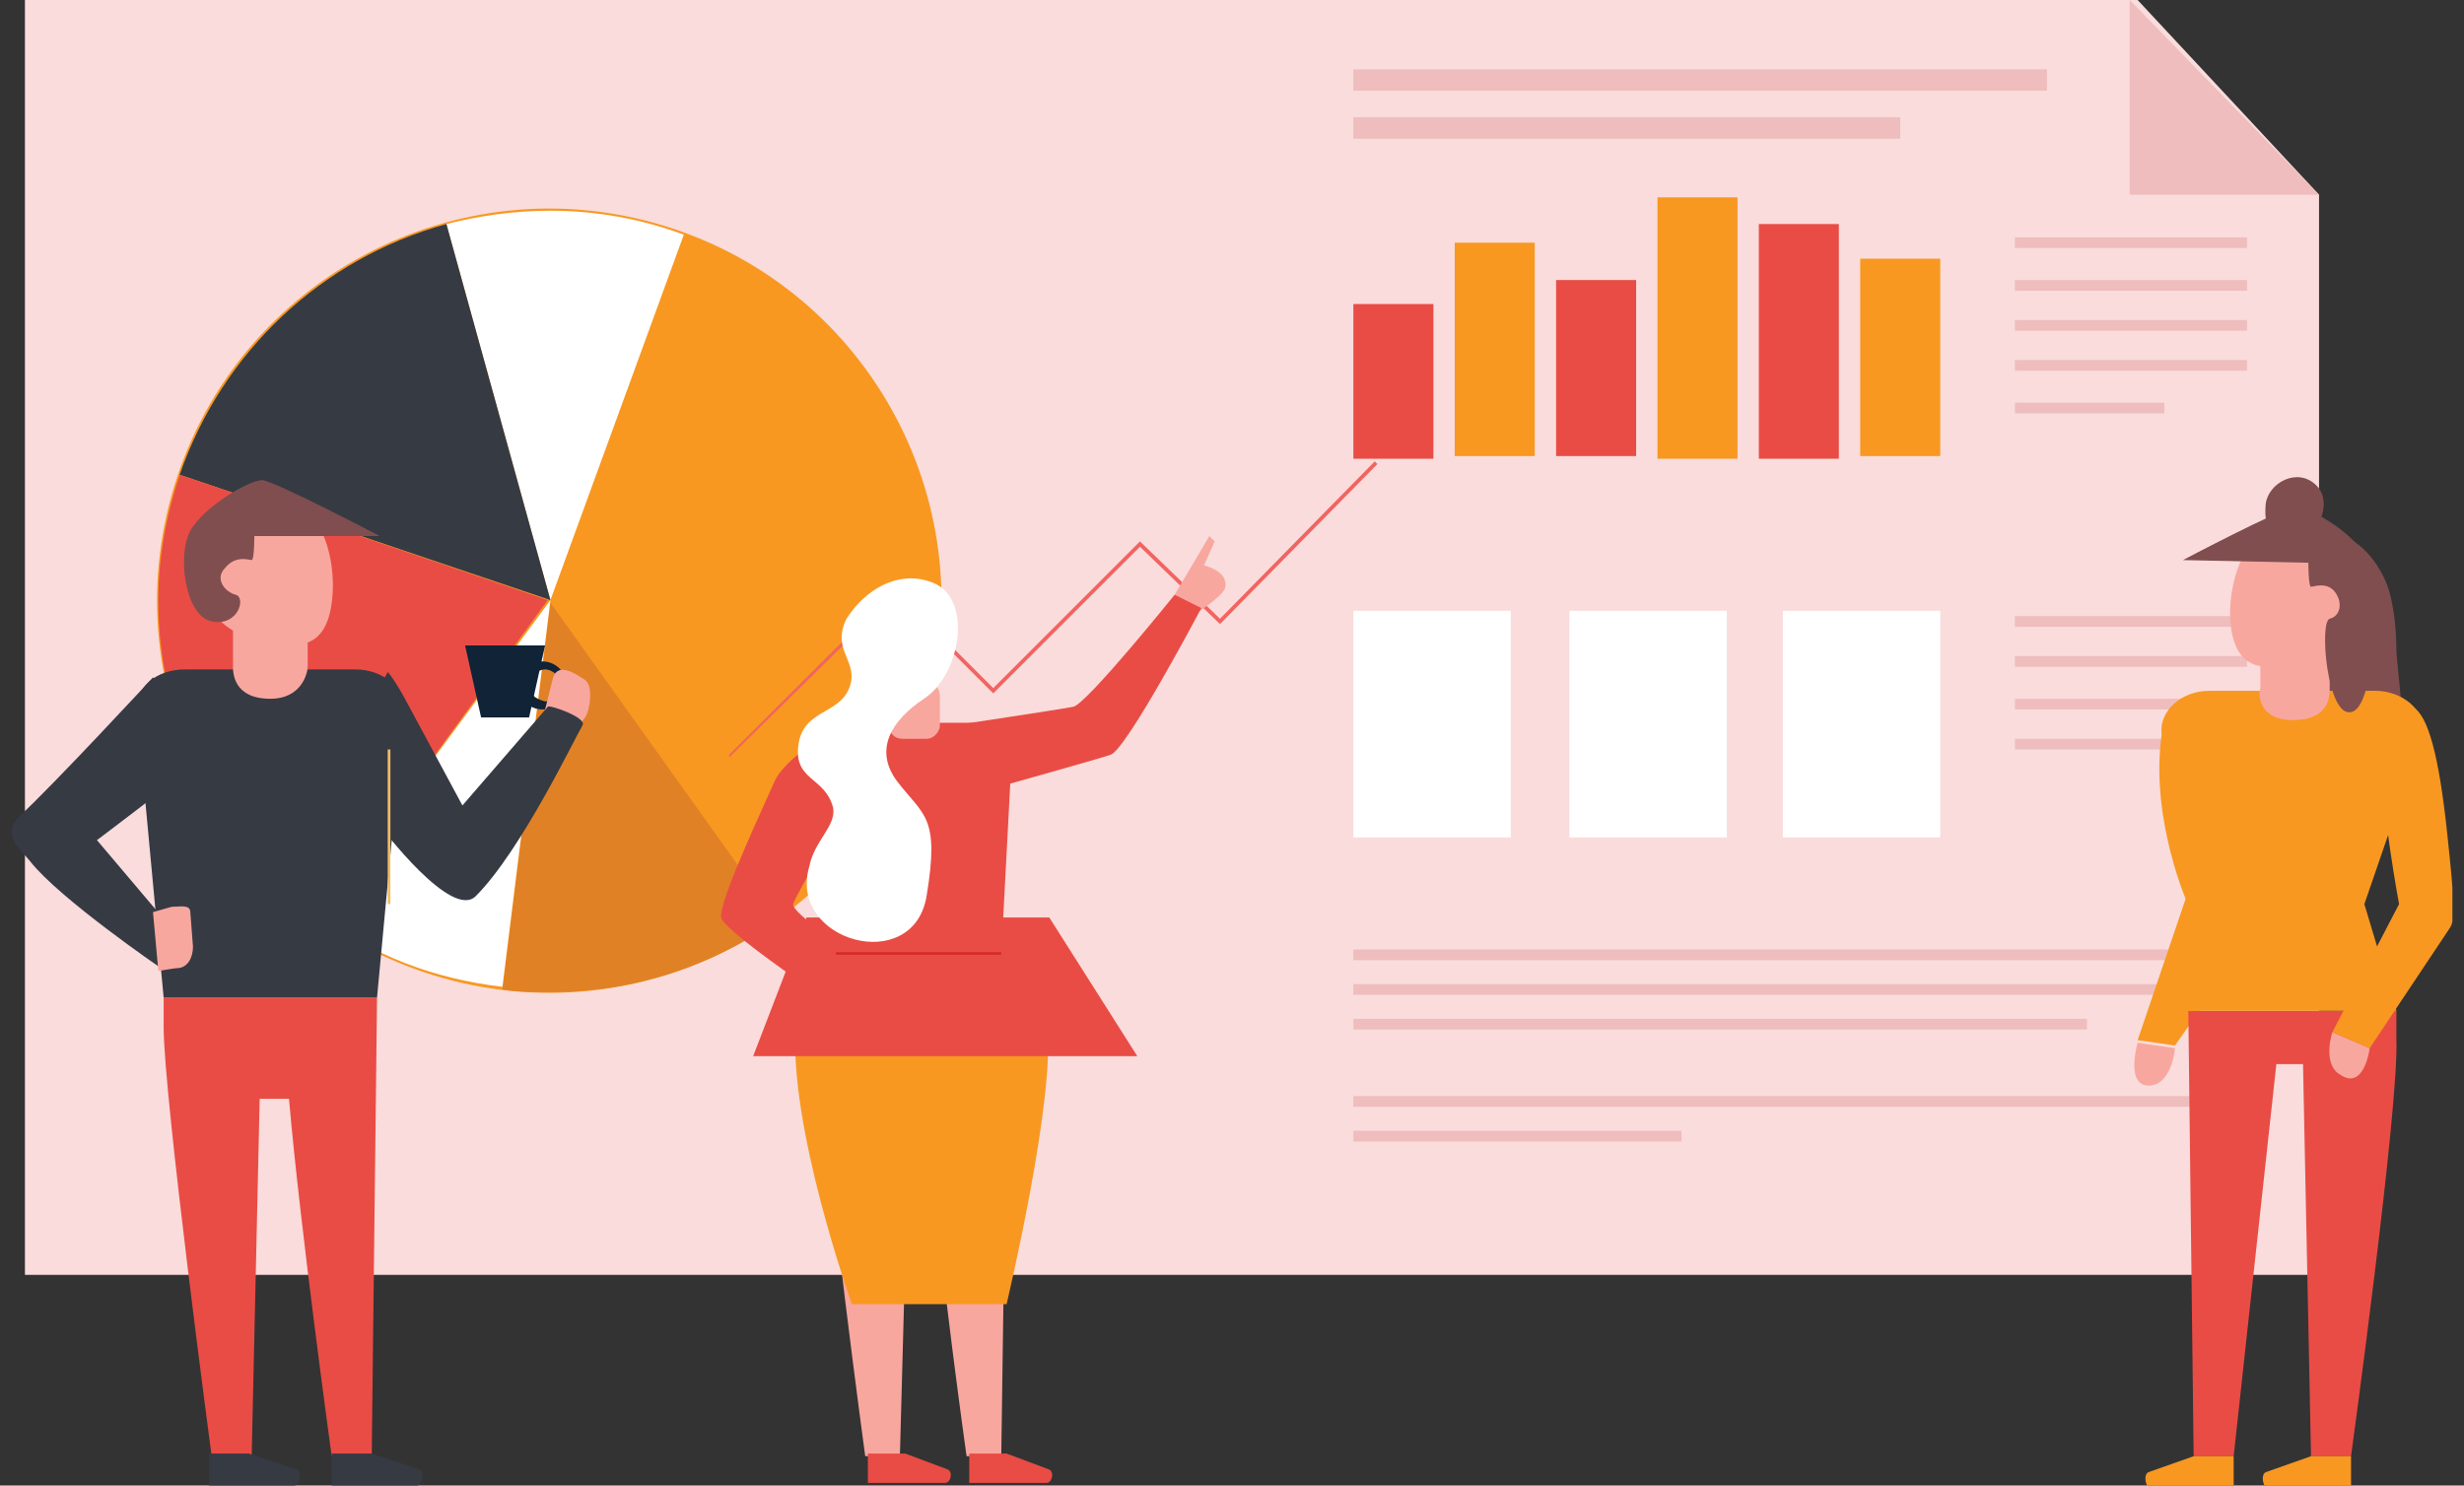
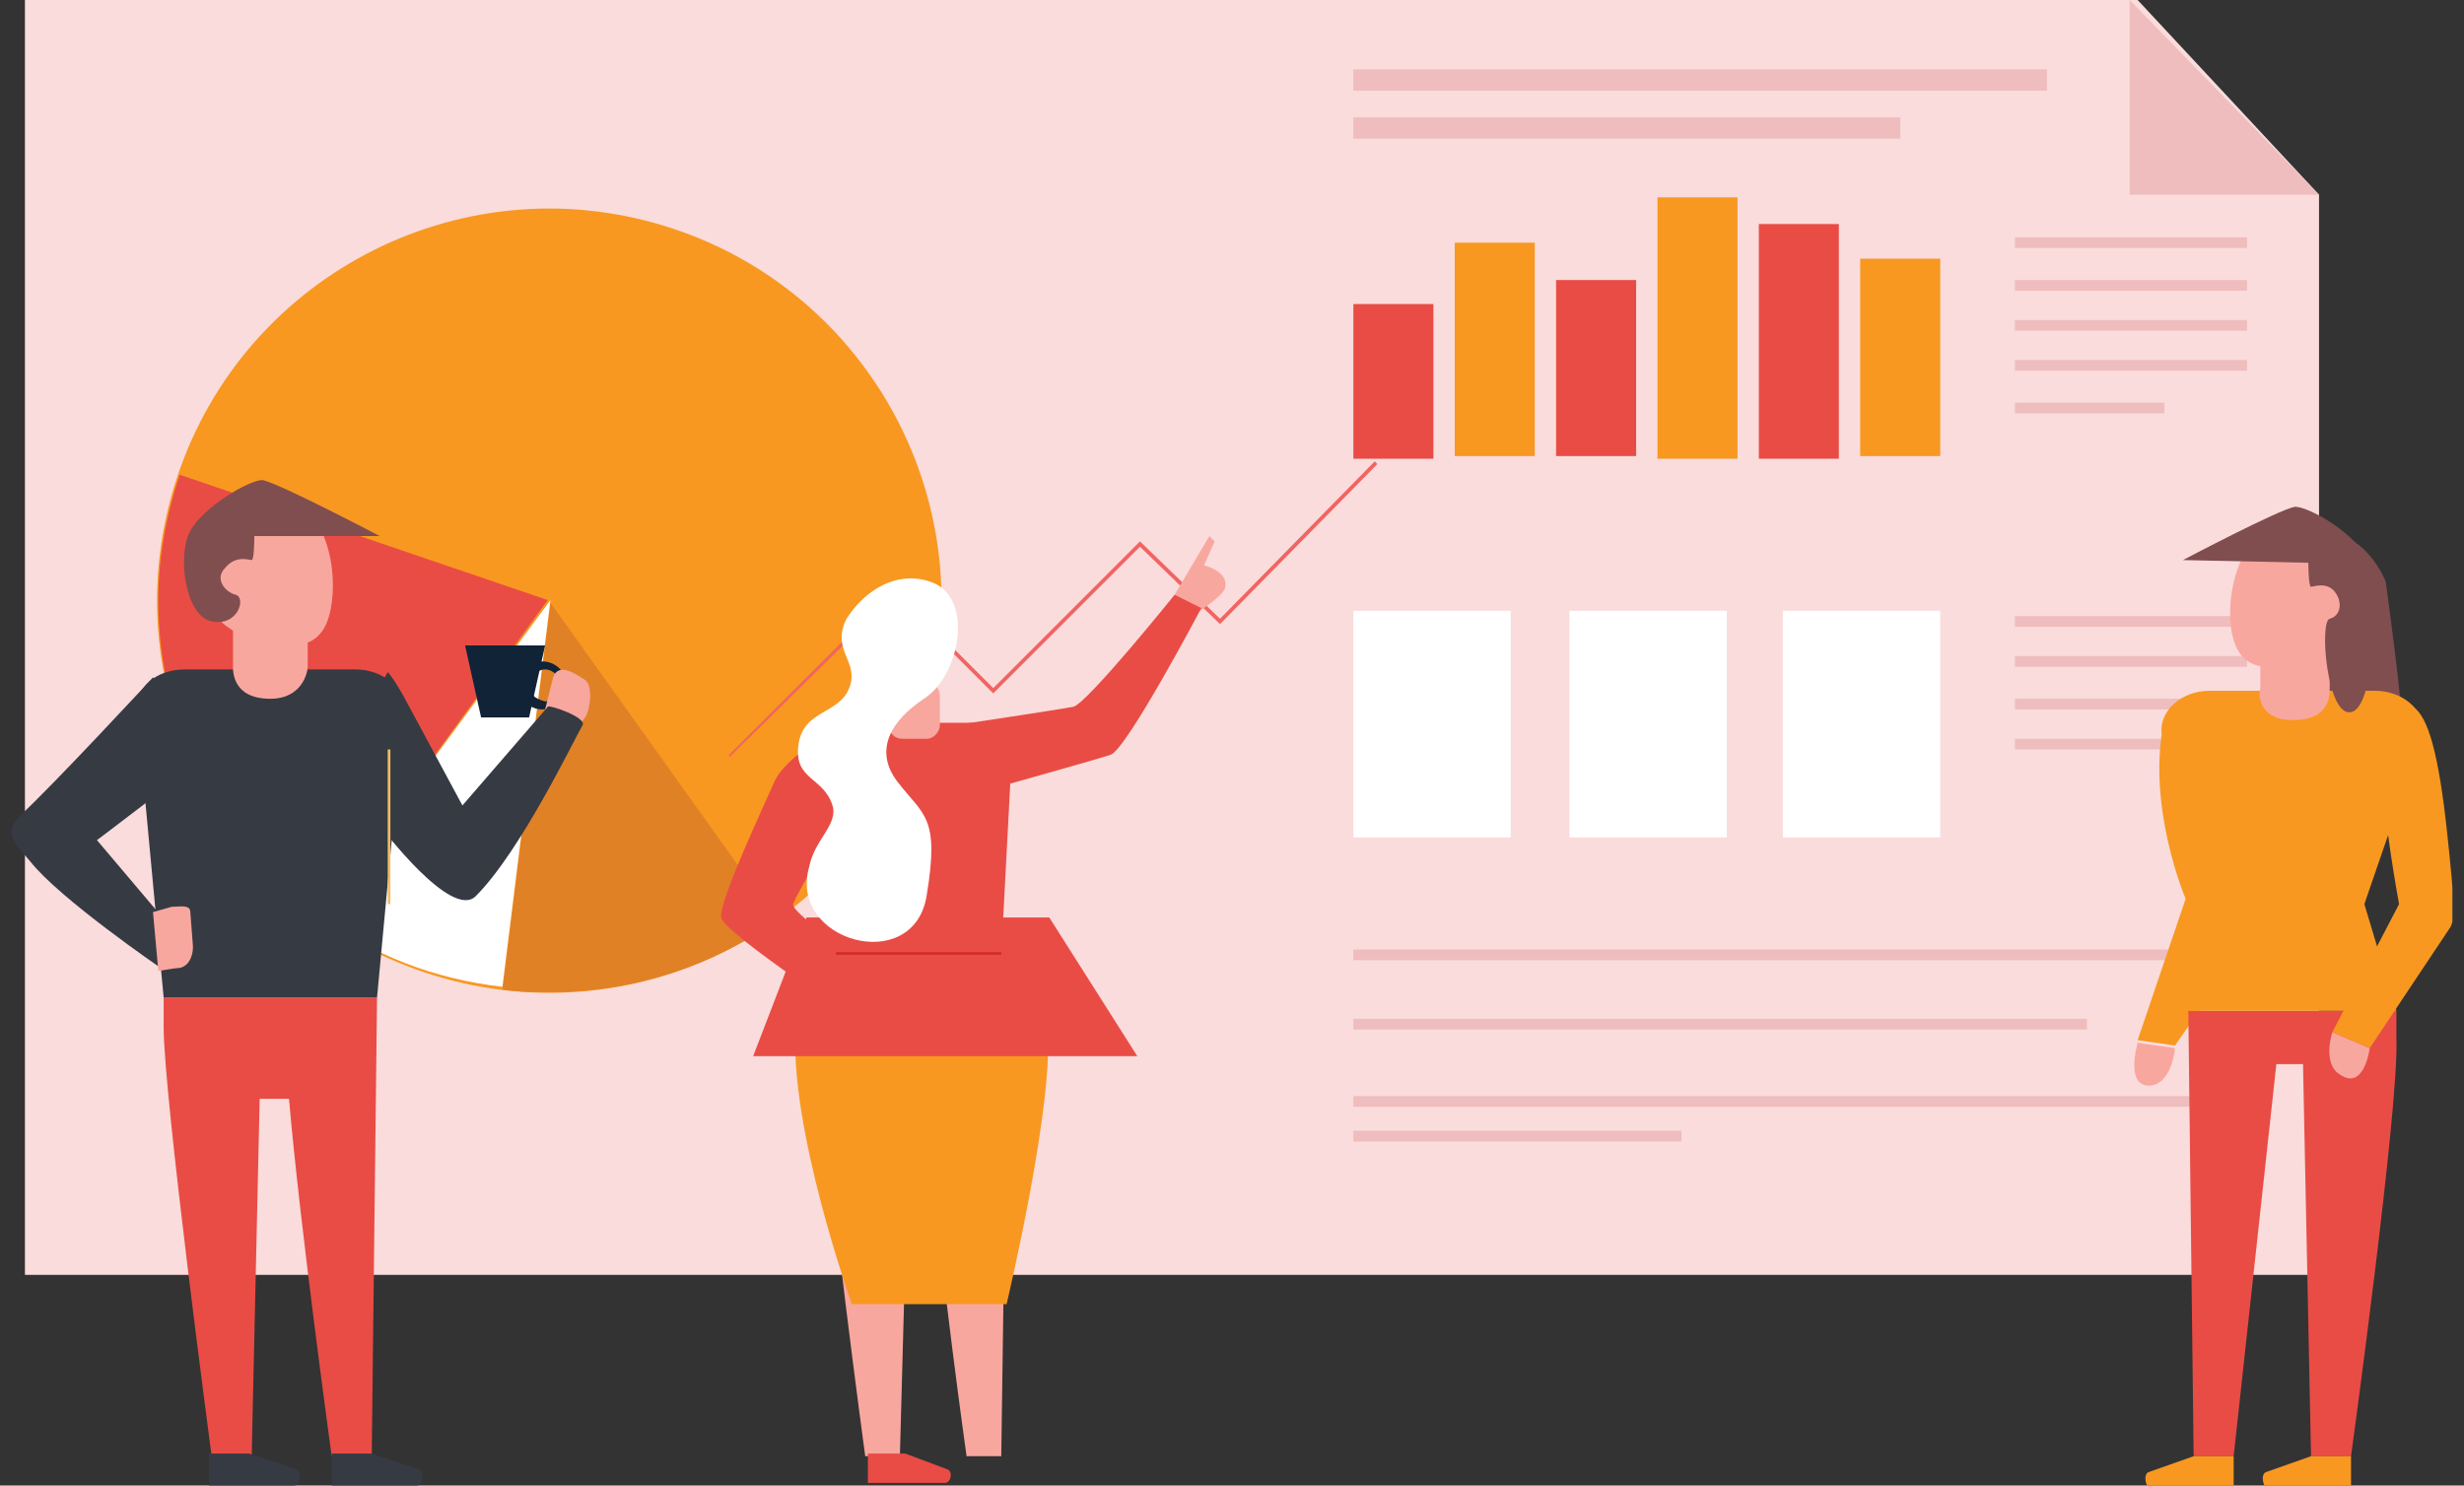
<svg xmlns="http://www.w3.org/2000/svg" width="199" height="120" viewBox="0 0 199 120" fill="none">
  <rect x="0" y="0" width="199" height="120" fill="#333333" stroke="none" />
  <g clip-path="url(#clip0_92_511)">
    <path d="M2.013 0V102.98H187.292V15.727L172.642 0H2.013Z" fill="#F9DCDB" />
    <path d="M171.996 0V15.727H187.292L171.996 0Z" fill="#EFBDBD" />
    <path d="M165.317 5.601H109.303V7.325H165.317V5.601Z" fill="#EFBDBD" />
    <path d="M181.475 76.697H109.303V77.558H181.475V76.697Z" fill="#EFBDBD" />
-     <path d="M181.475 79.497H109.303V80.359H181.475V79.497Z" fill="#EFBDBD" />
    <path d="M168.548 82.298H109.303V83.16H168.548V82.298Z" fill="#EFBDBD" />
    <path d="M181.475 88.546H109.303V89.407H181.475V88.546Z" fill="#EFBDBD" />
    <path d="M135.802 91.347H109.303V92.208H135.802V91.347Z" fill="#EFBDBD" />
    <path d="M181.475 19.174H162.732V20.036H181.475V19.174Z" fill="#EFBDBD" />
    <path d="M181.475 22.621H162.732V23.483H181.475V22.621Z" fill="#EFBDBD" />
    <path d="M181.475 25.853H162.732V26.715H181.475V25.853Z" fill="#EFBDBD" />
    <path d="M181.475 29.084H162.732V29.946H181.475V29.084Z" fill="#EFBDBD" />
    <path d="M174.796 32.531H162.732V33.393H174.796V32.531Z" fill="#EFBDBD" />
    <path d="M181.475 49.767H162.732V50.628H181.475V49.767Z" fill="#EFBDBD" />
    <path d="M181.475 52.998H162.732V53.86H181.475V52.998Z" fill="#EFBDBD" />
    <path d="M181.475 56.445H162.732V57.307H181.475V56.445Z" fill="#EFBDBD" />
    <path d="M175.873 59.677H162.732V60.539H175.873V59.677Z" fill="#EFBDBD" />
    <path d="M153.468 9.479H109.303V11.203H153.468V9.479Z" fill="#EFBDBD" />
    <path d="M115.766 24.56H109.303V37.056H115.766V24.56Z" fill="#E94C45" />
    <path d="M123.952 19.605H117.489V36.84H123.952V19.605Z" fill="#F89821" />
    <path d="M132.139 22.621H125.676V36.84H132.139V22.621Z" fill="#E94C45" />
    <path d="M140.326 15.943H133.863V37.056H140.326V15.943Z" fill="#F89821" />
    <path d="M148.513 18.097H142.049V37.056H148.513V18.097Z" fill="#E94C45" />
    <path d="M156.699 20.898H150.236V36.84H156.699V20.898Z" fill="#F89821" />
    <path d="M122.013 49.336H109.303V67.648H122.013V49.336Z" fill="white" />
    <path d="M156.699 49.336H143.988V67.648H156.699V49.336Z" fill="white" />
    <path d="M139.464 49.336H126.753V67.648H139.464V49.336Z" fill="white" />
    <path d="M74.644 57.802C79.768 41.079 70.366 23.368 53.644 18.244C36.921 13.119 19.21 22.521 14.085 39.244C8.96 55.967 18.362 73.678 35.085 78.802C51.808 83.927 69.519 74.525 74.644 57.802Z" fill="#F89821" />
-     <path d="M55.227 18.959C51.78 17.666 48.118 17.02 44.455 17.02C41.439 17.02 38.638 17.451 36.053 18.097L44.455 48.474L55.227 18.959Z" fill="white" />
-     <path d="M36.053 18.097C25.927 20.898 17.956 28.438 14.509 38.348L44.455 48.474L36.053 18.097Z" fill="#363A43" />
    <path d="M14.509 38.348C13.432 41.58 12.786 45.027 12.786 48.474C12.786 59.031 17.956 68.294 25.712 73.896L44.24 48.474L14.509 38.348Z" fill="#E94C45" />
    <path d="M40.577 79.928C41.87 80.144 43.163 80.144 44.455 80.144C51.349 80.144 57.597 77.989 62.767 74.327L44.455 48.69L40.577 79.928Z" fill="#E18126" />
    <path d="M44.455 48.474L25.712 73.896C30.021 77.127 34.976 79.067 40.577 79.713L44.455 48.474Z" fill="white" />
    <path d="M178.674 58.384C179.967 59.031 180.829 62.047 181.475 68.079C182.121 74.111 182.121 75.189 181.69 75.835C181.259 76.481 175.658 84.453 175.658 84.453L172.642 84.022L176.52 72.603C176.52 72.603 173.288 65.063 174.796 58.169C174.796 57.307 178.674 58.384 178.674 58.384Z" fill="#F89821" />
-     <path d="M185.137 42.657C185.137 42.657 190.308 41.58 192.678 46.966C193.324 48.474 193.54 50.844 193.54 52.567C193.54 53.429 194.617 61.4 193.755 61.4L187.938 55.584L185.137 42.657Z" fill="#804E4F" />
+     <path d="M185.137 42.657C185.137 42.657 190.308 41.58 192.678 46.966C193.54 53.429 194.617 61.4 193.755 61.4L187.938 55.584L185.137 42.657Z" fill="#804E4F" />
    <path d="M193.54 81.652H176.735L177.166 117.63H180.398C180.398 117.63 182.768 95.871 183.845 85.96H185.999L186.645 117.63H189.877C189.877 117.63 193.755 89.408 193.54 84.022C193.54 83.591 193.54 81.652 193.54 81.652Z" fill="#E94C45" />
    <path d="M193.54 81.652H176.735L179.105 73.034L174.581 59.246C174.365 57.523 176.089 55.799 178.459 55.799H191.816C193.97 55.799 195.909 57.307 195.694 59.246L190.954 73.034L193.54 81.652Z" fill="#F89821" />
    <path d="M185.137 58.169C188.154 58.169 188.154 56.23 188.154 55.584V52.352C188.154 51.706 187.076 51.706 186.43 51.706H184.276C183.629 51.706 182.552 52.352 182.552 52.998V55.584C182.337 56.23 182.552 58.169 185.137 58.169Z" fill="#F8A79F" />
    <path d="M180.398 51.706C181.259 54.506 183.629 54.075 186.645 53.214C189.446 52.352 191.17 49.336 190.308 46.319C189.446 43.519 186.43 41.795 183.414 42.657C180.613 43.734 179.536 48.905 180.398 51.706Z" fill="#F8A79F" />
    <path d="M186.43 45.458C186.43 45.458 186.43 47.397 186.645 47.397C186.861 47.397 187.938 46.966 188.584 47.828C189.231 48.689 189.015 49.767 188.154 49.982C187.292 50.197 187.938 57.953 189.877 57.523C192.031 57.092 192.031 46.751 190.954 44.812C189.877 42.873 186.43 40.934 185.353 40.934C184.06 41.149 176.304 45.242 176.304 45.242L186.43 45.458Z" fill="#804E4F" />
    <path d="M177.166 117.63H180.398V120.216H173.719C173.288 120.216 173.073 119.138 173.504 118.923L177.166 117.63Z" fill="#F89821" />
    <path d="M186.645 117.63H189.877V120.216H183.198C182.768 120.216 182.552 119.138 182.983 118.923L186.645 117.63Z" fill="#F89821" />
    <path d="M191.385 84.668L188.369 83.375C188.369 83.375 187.507 85.96 189.015 86.822C190.954 88.115 191.385 84.668 191.385 84.668Z" fill="#F8A79F" />
    <path d="M194.832 57.092C196.125 57.738 196.987 61.185 197.633 67.217C198.279 73.249 198.279 74.327 197.848 74.973C197.417 75.619 191.385 84.668 191.385 84.668L188.369 83.375L193.755 73.034C193.755 73.034 192.247 64.847 192.462 62.047C192.893 59.031 194.832 57.092 194.832 57.092Z" fill="#F89821" />
    <path d="M172.642 84.237L175.658 84.668C175.658 84.668 175.443 87.469 173.719 87.684C171.565 87.9 172.642 84.237 172.642 84.237Z" fill="#F8A79F" />
-     <path d="M185.999 43.519C186.861 43.519 188.584 40.718 187.076 39.21C185.568 37.702 183.198 38.995 182.983 40.718C182.768 43.303 183.845 43.519 185.999 43.519Z" fill="#804E4F" />
    <path d="M41.87 55.368C41.87 56.445 42.732 57.307 43.809 57.307C44.886 57.307 45.748 56.445 45.748 55.368C45.748 54.291 44.886 53.429 43.809 53.429C42.732 53.429 41.87 54.291 41.87 55.368ZM42.732 55.368C42.732 54.722 43.378 54.075 44.024 54.075C44.671 54.075 45.317 54.722 45.317 55.368C45.317 56.014 44.671 56.661 44.024 56.661C43.163 56.445 42.732 56.014 42.732 55.368Z" fill="#102337" />
    <path d="M44.024 52.136H37.561L38.854 57.953H42.732L44.024 52.136Z" fill="#102337" />
    <path d="M47.256 57.953C47.687 57.307 47.902 55.368 47.256 54.937C46.609 54.506 45.101 53.429 44.671 54.722L44.024 57.307L46.609 58.815L47.256 57.953Z" fill="#F8A79F" />
    <path d="M13.216 80.575H30.451L30.021 117.63H26.789C26.789 117.63 24.204 98.887 23.342 88.761H20.972L20.326 117.63H17.094C17.094 117.63 13.216 88.546 13.216 82.944C13.216 82.513 13.216 80.575 13.216 80.575Z" fill="#E94C45" />
    <path d="M13.216 80.575H30.451L32.606 57.523C32.821 55.584 30.882 54.075 28.728 54.075H14.94C12.57 54.075 10.847 55.584 11.062 57.523L13.216 80.575Z" fill="#363A43" />
    <path d="M21.834 56.445C18.818 56.445 18.818 54.291 18.818 53.86V50.413C18.818 49.551 19.895 49.767 20.757 49.767H22.911C23.558 49.767 24.85 50.413 24.85 51.059V53.86C24.85 54.291 24.419 56.445 21.834 56.445Z" fill="#F8A79F" />
    <path d="M26.574 49.767C25.712 52.783 23.127 52.352 20.11 51.49C17.094 50.628 15.371 47.397 16.233 44.381C17.094 41.364 20.326 39.641 23.342 40.503C26.574 41.364 27.435 46.751 26.574 49.767Z" fill="#F8A79F" />
    <path d="M20.541 43.303C20.541 43.303 20.541 45.242 20.326 45.242C20.11 45.242 19.033 44.812 18.172 45.889C17.31 46.75 18.172 47.828 19.033 48.043C19.895 48.258 19.249 50.628 17.094 50.197C14.94 49.767 14.293 44.812 15.371 42.873C16.448 40.934 20.11 38.779 21.188 38.779C22.48 38.995 30.667 43.303 30.667 43.303H20.541Z" fill="#804E4F" />
    <path d="M32.821 56.661L37.346 65.063L44.24 57.092C44.24 56.876 47.471 57.953 47.04 58.6C46.394 59.677 42.085 68.725 38.423 72.388C36.484 74.327 30.882 67.002 30.451 66.356C30.021 65.494 29.374 60.539 29.159 57.523C29.159 56.876 29.59 56.23 30.236 56.23L31.313 54.291C31.744 54.722 32.606 56.23 32.821 56.661Z" fill="#363A43" />
    <path d="M12.355 54.722C12.355 54.722 4.383 63.339 1.583 65.925C0.075 67.433 1.583 68.51 2.444 69.587C4.814 72.603 13.001 78.205 13.001 78.205L12.57 73.465L7.83 67.864C7.83 67.864 14.724 62.693 14.94 62.262C15.586 61.185 14.94 56.661 14.94 56.661L12.355 54.722Z" fill="#363A43" />
    <path d="M30.021 117.415H26.789V120H33.683C34.114 120 34.329 118.923 33.899 118.707L30.021 117.415Z" fill="#363A43" />
    <path d="M20.11 117.415H16.879V120H23.773C24.204 120 24.419 118.923 23.988 118.707L20.11 117.415Z" fill="#363A43" />
    <path d="M31.529 60.539H31.313V73.034H31.529V60.539Z" fill="#F6BD62" />
    <path d="M14.293 78.205C15.155 78.205 15.586 77.343 15.586 76.481L15.371 73.68C15.371 73.034 14.509 73.25 13.863 73.25L12.355 73.68L12.786 78.42C13.001 78.42 14.078 78.205 14.293 78.205Z" fill="#F8A79F" />
    <path d="M58.89 61.185V60.969L72.247 47.612L80.218 55.584L92.067 43.734L98.531 49.982L111.026 37.271L111.241 37.487L98.531 50.413L92.067 44.165L80.218 56.014L72.247 48.043L58.89 61.185Z" fill="#F16461" />
    <path d="M66.861 59.461C65.999 59.677 63.198 61.616 62.552 63.124C61.906 64.632 58.028 72.819 58.243 74.111C58.459 75.404 70.308 83.16 70.308 83.16L72.031 79.282C72.031 79.282 63.845 73.896 64.06 73.034C64.276 72.172 69.015 64.416 69.015 64.416L66.861 59.461Z" fill="#E94C45" />
    <path d="M67.076 87.038H81.295L80.865 117.63H78.064C78.064 117.63 75.909 102.334 75.263 93.716H73.324L72.678 117.63H69.877C69.877 117.63 66.645 93.716 66.645 88.977C66.861 88.546 67.076 87.038 67.076 87.038Z" fill="#F8A79F" />
    <path d="M67.507 77.127H80.864L81.726 60.754C81.942 59.462 80.649 58.384 78.925 58.384H68.369C66.645 58.384 65.353 59.462 65.568 60.754L67.507 77.127Z" fill="#E94C45" />
    <path d="M74.832 59.677H72.893C72.247 59.677 71.816 59.246 71.816 58.6V56.23C71.816 55.584 72.247 55.153 72.893 55.153H74.832C75.478 55.153 75.909 55.584 75.909 56.23V58.6C75.909 59.031 75.478 59.677 74.832 59.677Z" fill="#F8A79F" />
-     <path d="M81.295 117.415H78.279V119.785H84.527C84.958 119.785 85.173 118.923 84.742 118.707L81.295 117.415Z" fill="#E94C45" />
    <path d="M73.109 117.415H70.093V119.785H76.34C76.771 119.785 76.987 118.923 76.556 118.707L73.109 117.415Z" fill="#E94C45" />
    <path d="M80.864 76.912H67.507C67.507 76.912 64.491 78.205 64.276 82.729C63.629 90.916 68.8 105.35 68.8 105.35H81.295C81.295 105.35 85.389 88.115 84.527 82.729C83.665 78.635 80.864 76.912 80.864 76.912Z" fill="#F89821" />
    <path d="M60.828 85.314H91.852L84.742 74.111H65.137L60.828 85.314Z" fill="#E94C45" />
    <path d="M80.865 76.912H67.507V77.127H80.865V76.912Z" fill="#D32C2C" />
    <path d="M75.048 46.966C72.462 46.104 69.877 47.612 68.369 49.982C67.076 52.567 69.446 53.429 68.584 55.584C67.723 57.738 64.922 57.307 64.491 60.108C64.06 63.124 66.645 62.693 67.292 65.278C67.507 66.786 65.784 67.864 65.353 70.018C63.629 76.05 73.755 78.851 74.832 72.388C75.909 65.925 74.617 65.925 72.462 63.124C70.523 60.539 72.031 58.169 74.617 56.445C77.633 54.506 78.71 48.043 75.048 46.966Z" fill="white" />
    <path d="M94.868 48.043L97.669 43.303L98.1 43.734L97.238 45.673C97.238 45.673 99.177 46.104 98.961 47.397C98.961 48.043 96.592 49.551 96.592 49.551L94.868 48.043Z" fill="#F8A79F" />
    <path d="M76.987 58.6C76.987 58.6 85.604 57.307 86.681 57.092C87.758 56.876 94.868 48.043 94.868 48.043L97.022 49.12C97.022 49.12 90.99 60.539 89.698 60.969C88.405 61.4 79.141 63.986 79.141 63.986L76.987 58.6Z" fill="#E94C45" />
  </g>
  <defs>
    <clipPath id="clip0_92_511">
      <rect width="197.127" height="120" fill="white" transform="translate(0.936)" />
    </clipPath>
  </defs>
</svg>